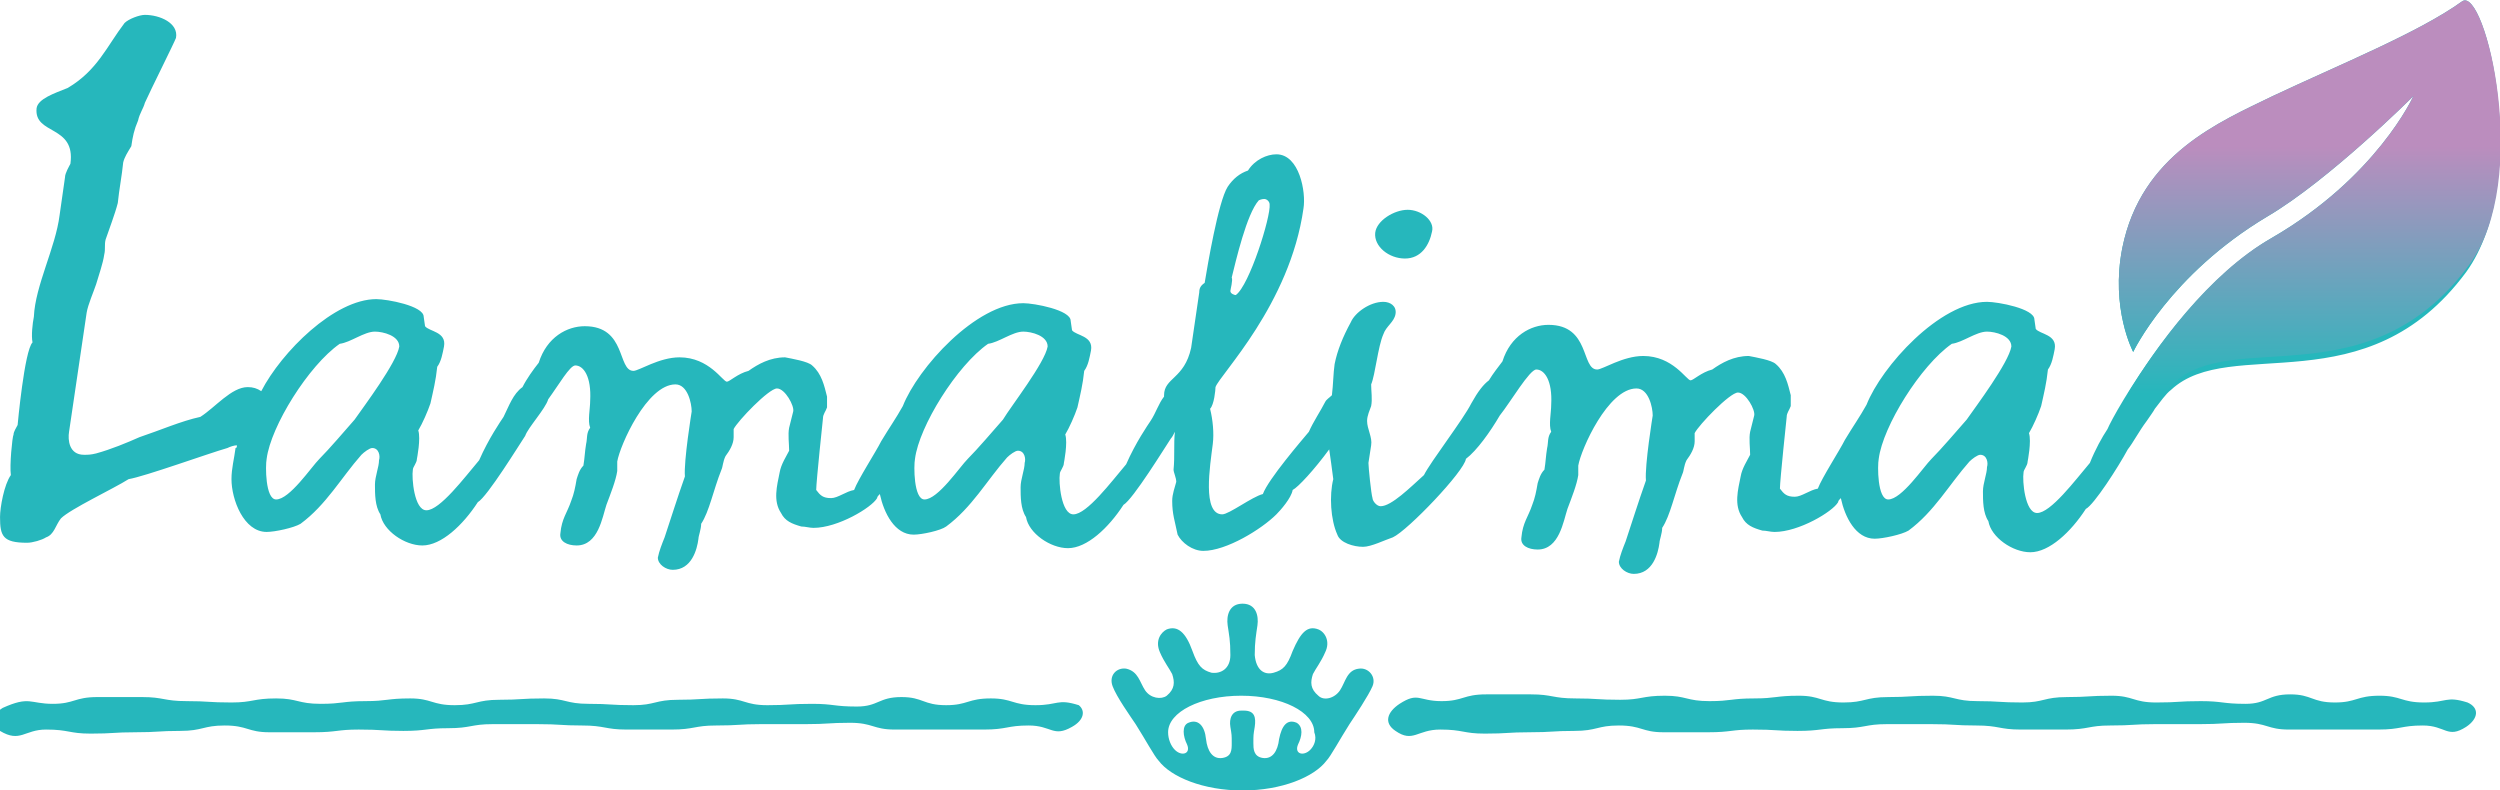
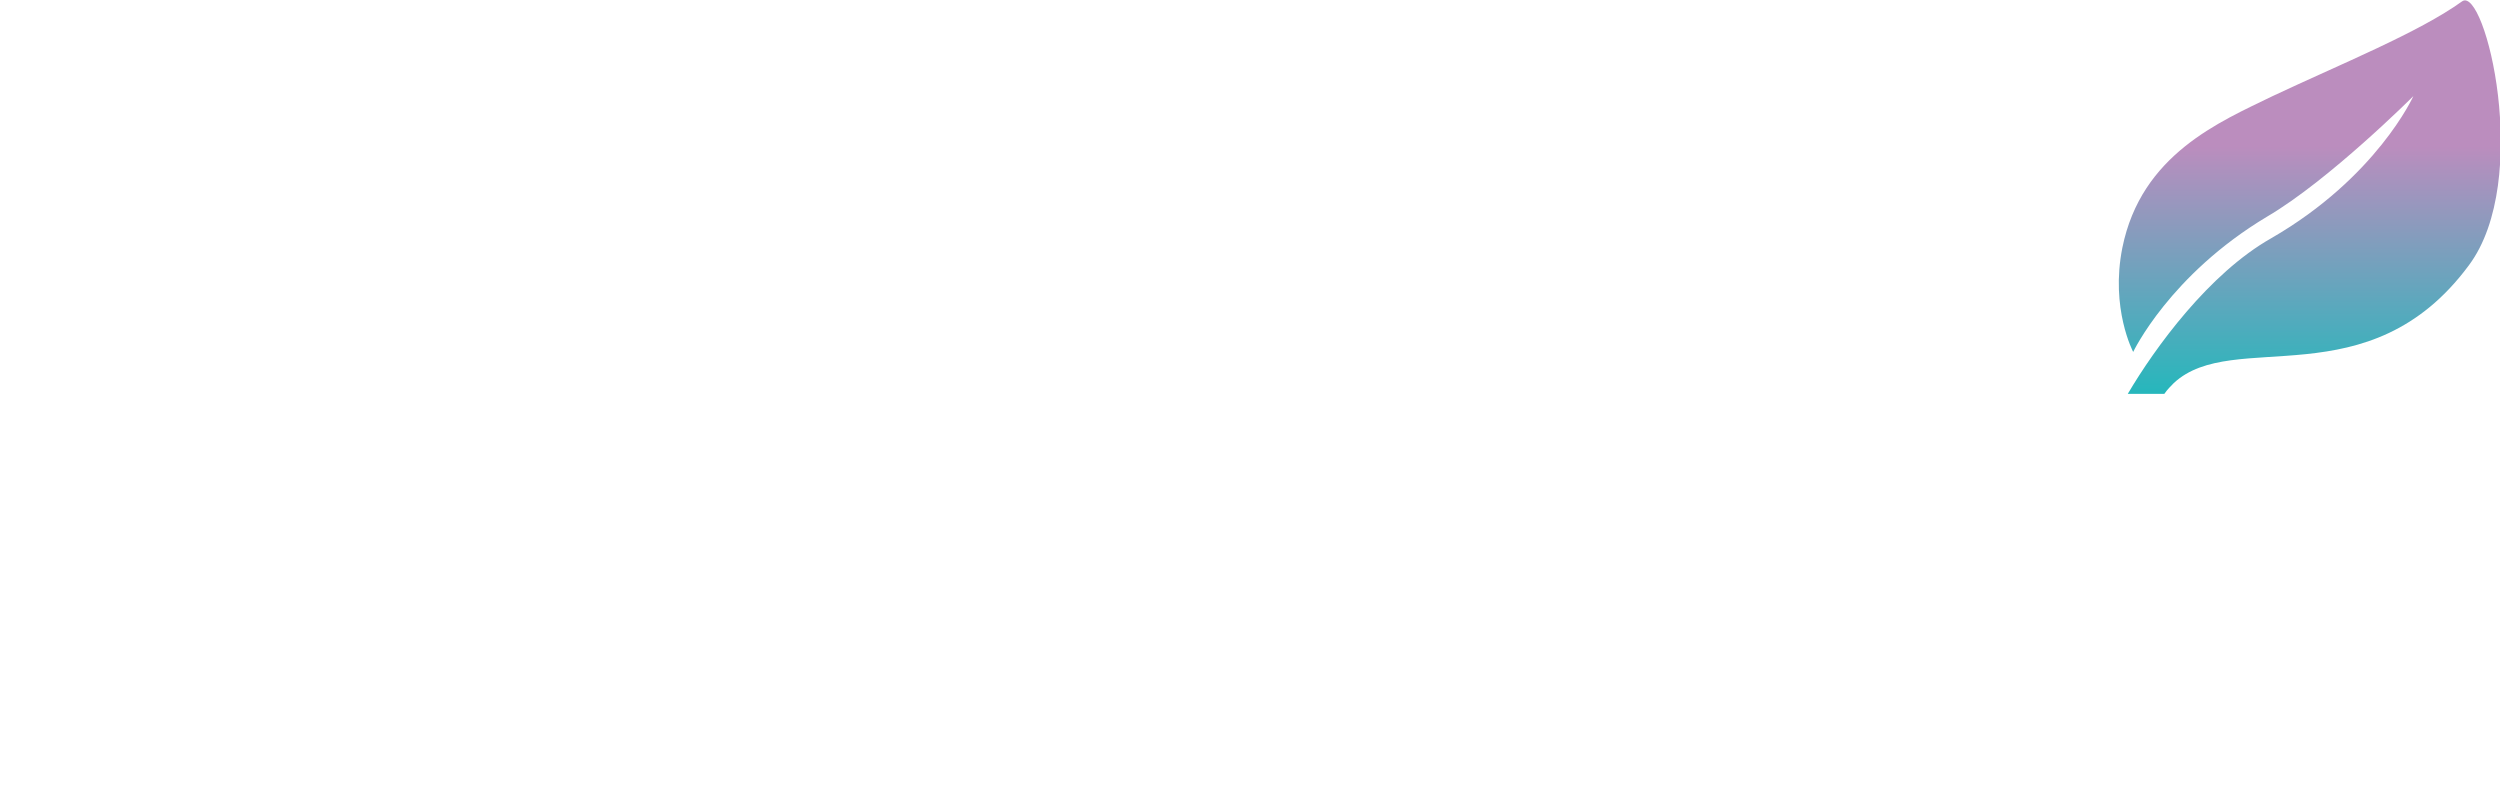
<svg xmlns="http://www.w3.org/2000/svg" id="レイヤー_1" viewBox="0 0 184.7 58.4">
  <style>.st0{fill:#26b7bc}</style>
-   <path class="st0" d="M103.8 19.1c1.2 0 1.8-1 2-2 .2-.8-.8-1.6-1.8-1.6s-2.3.8-2.4 1.7c-.1 1 1 1.9 2.2 1.9z" />
-   <path class="st0" d="M181.9.1c-3.2 2.3-8.9 4.6-14 7-3.9 1.9-9.7 4.3-11.1 11.2-.9 4.5.8 7.7.8 7.7s2.7-5.7 9.9-10c4.6-2.7 10.8-8.9 10.8-8.9s-2.7 6-10.5 10.5c-6.4 3.7-11.6 12.9-12.1 14.1-.4.6-.9 1.5-1.3 2.5-1.1 1.3-2.9 3.7-3.9 3.7-.9 0-1.1-2.4-1-3 0-.2.3-.5.3-.8 0 0 .3-1.5.1-2.1.3-.5.7-1.4.9-2 .2-.9.4-1.7.5-2.7.3-.4.4-1 .5-1.5.2-1.1-1.1-1.1-1.4-1.5 0-.1-.1-.6-.1-.7 0-.8-2.7-1.3-3.5-1.3-3.5 0-7.8 4.8-8.9 7.6-.5.9-1 1.6-1.6 2.6-.4.8-1.7 2.8-2 3.6-.6.1-1.2.6-1.7.6-.6 0-.8-.2-1.1-.6 0-.6.5-5.3.5-5.3 0-.3.2-.5.3-.8v-.8c-.2-.8-.4-1.7-1.1-2.3-.3-.3-1.5-.5-2-.6-1.1 0-2 .5-2.7 1-.8.2-1.4.8-1.6.8-.3 0-1.3-1.8-3.5-1.8-1.5 0-3 1-3.4 1-1.2 0-.5-3.3-3.6-3.3-1.3 0-2.8.8-3.4 2.7-.3.4-.7.9-1 1.4-.4.3-.8.8-1.3 1.7-.6 1.2-3 4.3-3.5 5.3-1 .9-2.4 2.3-3.2 2.3-.3 0-.6-.4-.6-.6-.1-.3-.3-2.3-.3-2.6l.2-1.3c.1-.6-.3-1.2-.3-1.8 0-.4.2-.8.3-1.1.1-.5 0-1.1 0-1.6.3-.7.5-2.8.9-3.7.2-.6.8-.9.9-1.5.1-.6-.4-.9-.9-.9-1 0-2.1.8-2.4 1.5-.6 1.1-1 2.1-1.2 3.1-.1.7-.1 1.5-.2 2.3-.2.2-.4.3-.5.5-.3.6-.9 1.5-1.2 2.2-.5.6-3 3.5-3.4 4.6-.8.2-2.5 1.5-3 1.5-1.5 0-.9-3.6-.7-5.2.1-.8 0-1.8-.2-2.6.3-.3.4-1.4.4-1.6.3-.9 5.5-6.1 6.5-13.2.2-1.2-.3-4-2-4-.7 0-1.6.4-2.1 1.2-.6.2-1.1.6-1.5 1.2-.7 1.1-1.5 5.9-1.7 7.1-.3.2-.4.4-.4.7l-.6 4.1c-.5 2.3-2 2.2-2 3.5v.1c-.4.5-.6 1.2-1 1.8-.2.3-1.1 1.6-1.8 3.2-1.1 1.3-2.9 3.7-3.9 3.7-.9 0-1.1-2.4-1-3 0-.2.3-.5.3-.8 0 0 .3-1.5.1-2.1.3-.5.7-1.4.9-2 .2-.9.4-1.7.5-2.7.3-.4.4-1 .5-1.5.2-1.1-1.1-1.1-1.4-1.5 0-.1-.1-.6-.1-.7 0-.8-2.7-1.3-3.5-1.3-3.5 0-7.8 4.8-8.9 7.6-.5.9-1 1.6-1.6 2.6-.4.8-1.7 2.8-2 3.6-.6.1-1.2.6-1.7.6-.6 0-.8-.2-1.1-.6 0-.6.5-5.3.5-5.3 0-.3.2-.5.3-.8v-.8c-.2-.8-.4-1.7-1.1-2.3-.3-.3-1.5-.5-2-.6-1.1 0-2 .5-2.7 1-.8.2-1.4.8-1.6.8-.3 0-1.3-1.8-3.5-1.8-1.5 0-3 1-3.4 1-1.2 0-.5-3.3-3.6-3.3-1.3 0-2.8.8-3.4 2.7-.4.5-.9 1.2-1.2 1.8-.7.5-1 1.4-1.4 2.2-.2.3-1.1 1.6-1.8 3.2-1.1 1.3-2.9 3.7-3.9 3.7-.9 0-1.1-2.4-1-3 0-.2.3-.5.3-.8 0 0 .3-1.5.1-2.1.3-.5.7-1.4.9-2 .2-.9.4-1.7.5-2.7.3-.4.4-1 .5-1.5.2-1.1-1.1-1.1-1.4-1.5 0-.1-.1-.6-.1-.7 0-.8-2.7-1.3-3.5-1.3-3.1 0-7 3.9-8.5 6.8-.3-.2-.6-.3-1-.3-1.2 0-2.4 1.5-3.5 2.2-1.4.3-3 1-4.5 1.5-.9.4-2.1.9-3.2 1.2-.4.1-.6.1-.9.1-1.1 0-1.2-1.1-1.1-1.7l1.3-8.8c.1-.6.5-1.5.7-2.1.2-.7.5-1.5.6-2.2.1-.4 0-.7.1-1.1.2-.6.7-1.9.9-2.7.1-1 .3-2 .4-3 .1-.4.3-.7.6-1.2.1-.7.2-1.2.5-1.9.1-.5.4-.9.5-1.3.4-.9 2.2-4.5 2.3-4.8.2-1.1-1.2-1.7-2.3-1.7-.4 0-1.2.3-1.5.6-1.3 1.7-2 3.5-4.2 4.8-1 .4-2.2.8-2.3 1.5-.2 2 2.9 1.2 2.5 4.1-.1.2-.4.7-.4 1l-.4 2.8c-.3 2.4-1.8 5.2-1.9 7.5-.1.5-.2 1.4-.1 1.9-.6.6-1.1 6.1-1.1 6.1-.1.2-.3.5-.3.7-.1.2-.3 2.3-.2 3-.5.7-.8 2.4-.8 3.1 0 1.4.2 1.9 2 1.9.4 0 1.1-.2 1.4-.4.6-.2.7-.9 1.1-1.4.7-.7 3.9-2.2 5-2.9 1.2-.2 5.9-1.9 7.3-2.3.2-.1.5-.2.7-.2 0 .1 0 .2-.1.2-.1.8-.3 1.5-.3 2.3 0 1.5.9 3.9 2.6 3.9.6 0 2-.3 2.5-.6 1.9-1.4 3-3.4 4.5-5.1.2-.2.6-.5.8-.5.5 0 .6.6.5.9 0 .5-.3 1.2-.3 1.8 0 .7 0 1.6.4 2.2.2 1.2 1.8 2.3 3.1 2.3 1.4 0 3-1.5 4.1-3.2.7-.4 3.1-4.3 3.5-4.9.2-.6 1.5-2 1.7-2.7.8-1.1 1.6-2.5 2-2.5.6 0 1.2.8 1.1 2.6 0 .6-.2 1.5 0 2-.3.4-.2.8-.3 1.2-.1.6-.1 1-.2 1.6-.3.3-.4.7-.5 1-.1.6-.2 1.1-.4 1.6-.3.9-.7 1.3-.8 2.4-.1.6.5.9 1.2.9 1.6 0 1.9-2.1 2.2-3 .3-.8.7-1.8.8-2.5v-.7c.2-1.2 2.2-5.7 4.3-5.7.9 0 1.2 1.4 1.2 2 0 0-.6 3.7-.5 4.8-.6 1.7-1 3-1.5 4.5-.2.5-.4 1-.5 1.5 0 .5.6.9 1.1.9 1.4 0 1.8-1.5 1.9-2.3 0-.2.2-.7.2-1.1.6-.9.9-2.5 1.5-4 .1-.2.1-.6.3-1 .3-.4.6-.9.6-1.4v-.6c.3-.6 2.6-3 3.2-3 .6 0 1.3 1.3 1.2 1.7l-.3 1.2c-.1.5 0 1.2 0 1.7-.2.4-.6 1-.7 1.6-.2 1-.5 2.1.1 3 .3.6.8.8 1.5 1 .3 0 .6.1.9.1 1.8 0 4.3-1.5 4.7-2.2 0-.1.1-.2.2-.3.3 1.4 1.1 3 2.5 3 .6 0 2-.3 2.4-.6 1.9-1.4 3-3.4 4.5-5.1.2-.2.6-.5.8-.5.5 0 .6.6.5.9 0 .5-.3 1.2-.3 1.8 0 .7 0 1.6.4 2.2.2 1.2 1.8 2.3 3.1 2.3 1.4 0 3-1.5 4.1-3.2.7-.4 3.1-4.3 3.5-4.9.1-.1.2-.3.3-.5-.1.9 0 1.8-.1 2.8 0 .2.2.6.2.9-.1.4-.3.9-.3 1.4 0 1 .2 1.5.4 2.5.3.6 1.1 1.2 1.9 1.2 1.7 0 4.3-1.6 5.4-2.7.3-.3 1.1-1.2 1.2-1.8.4-.2 1.6-1.5 2.7-3 .1.7.2 1.4.3 2.2-.3 1.2-.2 3 .3 4.1.2.6 1.2.9 1.9.9.6 0 1.6-.5 2.2-.7 1.1-.5 5.3-4.9 5.4-5.8.8-.6 1.8-2 2.5-3.2.8-1 2.2-3.4 2.7-3.4.6 0 1.2.8 1.1 2.6 0 .6-.2 1.5 0 2-.3.4-.2.8-.3 1.2-.1.6-.1 1-.2 1.6-.3.3-.4.7-.5 1-.1.6-.2 1.1-.4 1.6-.3.9-.7 1.3-.8 2.4-.1.6.5.9 1.2.9 1.6 0 1.9-2.1 2.2-3 .3-.8.7-1.8.8-2.5v-.7c.2-1.2 2.2-5.7 4.3-5.7.9 0 1.2 1.4 1.2 2 0 0-.6 3.7-.5 4.8-.6 1.7-1 3-1.5 4.5-.2.5-.4 1-.5 1.5 0 .5.6.9 1.1.9 1.4 0 1.8-1.5 1.9-2.3 0-.2.2-.7.2-1.1.6-.9.9-2.5 1.5-4 .1-.2.1-.6.3-1 .3-.4.6-.9.6-1.4V32c.3-.6 2.6-3 3.2-3 .6 0 1.3 1.3 1.2 1.7l-.3 1.2c-.1.5 0 1.2 0 1.7-.2.4-.6 1-.7 1.6-.2 1-.5 2.1.1 3 .3.6.8.8 1.5 1 .3 0 .6.1.9.1 1.8 0 4.3-1.5 4.7-2.2 0-.1.1-.2.2-.3.3 1.4 1.1 3 2.5 3 .6 0 2-.3 2.5-.6 1.9-1.4 3-3.4 4.5-5.1.2-.2.6-.5.8-.5.5 0 .6.6.5.9 0 .5-.3 1.2-.3 1.8 0 .7 0 1.6.4 2.2.2 1.2 1.8 2.3 3.1 2.3 1.4 0 3-1.5 4.1-3.2.6-.3 2.4-3.1 3.1-4.4.4-.5.8-1.3 1.4-2.1.2-.3.5-.7.6-.9.4-.5.8-1.1 1.2-1.4 4.4-4.1 14.4 1.3 21.8-8.7 4.9-6.8 1.4-21.2-.3-20zM91 20.5c.3-1.2 1.1-4.7 2-5.7 0 0 .2-.1.4-.1s.4.2.4.4c.1.9-1.5 6-2.5 6.7-.1 0-.4-.1-.4-.3 0-.1.2-.8.1-1zM26.2 31c-.7.8-1.9 2.2-2.6 2.9-.6.6-2.2 3-3.2 3-.8 0-.8-2.5-.7-3 .3-2.4 3.1-6.9 5.4-8.5.8-.1 1.8-.9 2.6-.9.6 0 1.8.3 1.8 1.1-.2 1.2-2.6 4.4-3.3 5.4zm47.9 0c-.7.8-1.9 2.2-2.6 2.9-.6.6-2.2 3-3.2 3-.8 0-.8-2.5-.7-3 .3-2.4 3.1-6.9 5.4-8.5.8-.1 1.8-.9 2.6-.9.6 0 1.8.3 1.8 1.1-.2 1.2-2.7 4.4-3.3 5.4zm71.2 0c-.7.8-1.9 2.2-2.6 2.9-.6.6-2.2 3-3.2 3-.8 0-.8-2.5-.7-3 .3-2.4 3.1-6.9 5.4-8.5.8-.1 1.8-.9 2.6-.9.6 0 1.8.3 1.8 1.1-.2 1.2-2.6 4.4-3.3 5.4zm-44.9 18.4c-.9.1-1 1-1.4 1.6-.4.6-1.2.8-1.6.4-.6-.5-.6-1-.4-1.6.2-.4.6-.9.9-1.6.4-.8 0-1.5-.5-1.7-.8-.3-1.3.2-1.9 1.6-.4 1.1-.7 1.4-1.4 1.6-.7.2-1.3-.2-1.4-1.3 0-1 .1-1.5.2-2.2.1-.7-.1-1.6-1.1-1.6s-1.2.9-1.1 1.6c.1.7.2 1.1.2 2.2 0 1-.7 1.4-1.4 1.3-.7-.2-1-.5-1.4-1.6-.5-1.4-1.1-1.9-1.9-1.6-.4.2-.9.8-.5 1.7.3.7.7 1.2.9 1.6.2.6.2 1.1-.4 1.6-.4.3-1.2.2-1.6-.4-.4-.6-.5-1.4-1.4-1.6-.7-.1-1.3.5-1 1.3.3.8 1.3 2.2 1.7 2.8.7 1.1 1.4 2.4 1.7 2.7.9 1.2 3.3 2.2 6.2 2.2 2.9 0 5.3-1 6.2-2.2.3-.3 1-1.6 1.7-2.7.4-.6 1.4-2.1 1.7-2.8.3-.7-.3-1.4-1-1.3zm-3.6 6c-.5.5-1.2.3-.9-.4.3-.6.4-1.3-.1-1.6-.7-.3-1.1.2-1.3 1.2-.1.9-.5 1.5-1.2 1.4-.7-.1-.7-.7-.7-1.1 0-.6 0-.6.1-1.2.1-.7 0-1.2-.8-1.2h-.2c-.7 0-.9.6-.8 1.2.1.6.1.6.1 1.2 0 .5 0 1-.7 1.1-.7.1-1.1-.5-1.2-1.4-.1-1-.6-1.5-1.3-1.2-.5.2-.4 1-.1 1.6.3.7-.4.9-.9.4-.3-.3-.5-.8-.5-1.3 0-1.5 2.4-2.7 5.4-2.7 3 0 5.4 1.2 5.4 2.7.2.5 0 1-.3 1.3zm-17.6-1.7c-1.4.8-1.5-.1-3.2-.1-1.6 0-1.6.3-3.3.3h-6.6c-1.6 0-1.6-.5-3.3-.5-1.6 0-1.6.1-3.3.1h-3.3c-1.6 0-1.6.1-3.3.1-1.6 0-1.6.3-3.3.3h-3.3c-1.6 0-1.6-.3-3.3-.3-1.6 0-1.6-.1-3.3-.1h-3.3c-1.6 0-1.6.3-3.3.3-1.6 0-1.6.2-3.3.2-1.6 0-1.6-.1-3.3-.1-1.6 0-1.6.2-3.3.2h-3.3c-1.6 0-1.6-.5-3.3-.5-1.6 0-1.6.4-3.3.4-1.6 0-1.6.1-3.3.1-1.6 0-1.6.1-3.3.1-1.6 0-1.6-.3-3.3-.3-1.6 0-1.9 1-3.4.1-.8-.5-.6-1.2.2-1.7 2-.9 2-.3 3.7-.3 1.6 0 1.6-.5 3.3-.5h3.3c1.6 0 1.6.3 3.3.3 1.6 0 1.6.1 3.3.1 1.6 0 1.6-.3 3.3-.3 1.6 0 1.6.4 3.3.4 1.6 0 1.6-.2 3.3-.2 1.6 0 1.6-.2 3.3-.2 1.6 0 1.6.5 3.3.5 1.6 0 1.6-.4 3.3-.4 1.6 0 1.6-.1 3.3-.1 1.6 0 1.6.4 3.3.4 1.6 0 1.6.1 3.3.1 1.6 0 1.6-.4 3.3-.4 1.6 0 1.6-.1 3.3-.1 1.6 0 1.6.5 3.3.5 1.6 0 1.6-.1 3.3-.1 1.6 0 1.6.2 3.3.2 1.6 0 1.6-.7 3.3-.7 1.6 0 1.6.6 3.3.6 1.6 0 1.6-.5 3.3-.5 1.6 0 1.6.5 3.3.5s1.6-.5 3.2 0c.5.4.4 1.1-.5 1.6zm103 0c-1.4.9-1.5-.1-3.2-.1-1.6 0-1.6.3-3.3.3h-6.6c-1.6 0-1.6-.5-3.3-.5-1.6 0-1.6.1-3.3.1h-3.3c-1.6 0-1.6.1-3.3.1-1.6 0-1.6.3-3.3.3h-3.3c-1.6 0-1.6-.3-3.3-.3-1.6 0-1.6-.1-3.3-.1h-3.3c-1.6 0-1.6.3-3.3.3-1.6 0-1.6.2-3.3.2-1.6 0-1.6-.1-3.3-.1-1.6 0-1.6.2-3.3.2h-3.3c-1.6 0-1.6-.5-3.3-.5-1.6 0-1.6.4-3.3.4-1.6 0-1.6.1-3.3.1-1.6 0-1.6.1-3.3.1-1.6 0-1.6-.3-3.3-.3s-2 1-3.3.1c-.9-.6-.6-1.4.3-2 1.4-.9 1.4-.2 3.1-.2 1.6 0 1.6-.5 3.3-.5h3.3c1.6 0 1.6.3 3.3.3 1.6 0 1.6.1 3.3.1 1.6 0 1.6-.3 3.3-.3 1.6 0 1.6.4 3.3.4 1.6 0 1.6-.2 3.3-.2 1.6 0 1.6-.2 3.3-.2 1.6 0 1.6.5 3.3.5 1.6 0 1.6-.4 3.3-.4 1.6 0 1.6-.1 3.3-.1 1.6 0 1.6.4 3.3.4 1.6 0 1.6.1 3.3.1 1.6 0 1.6-.4 3.3-.4 1.6 0 1.6-.1 3.3-.1 1.6 0 1.6.5 3.3.5s1.6-.1 3.3-.1c1.6 0 1.6.2 3.3.2 1.6 0 1.6-.7 3.3-.7 1.6 0 1.6.6 3.3.6 1.6 0 1.6-.5 3.3-.5 1.6 0 1.6.5 3.3.5s1.6-.5 3.2 0c.9.4.8 1.2-.1 1.8z" />
  <linearGradient id="SVGID_1_" gradientUnits="userSpaceOnUse" x1="170.699" y1="29.077" x2="170.699">
    <stop offset="0" stop-color="#26b7bc" />
    <stop offset=".628" stop-color="#bb8dbe" />
  </linearGradient>
  <path d="M181.9.1c-3.2 2.3-8.9 4.6-14 7-3.9 1.9-9.7 4.3-11.1 11.2-.9 4.5.8 7.7.8 7.7s2.7-5.7 9.9-10c4.6-2.7 10.8-8.9 10.8-8.9s-2.7 6-10.5 10.5c-4.6 2.6-8.6 8.1-10.6 11.5h2.7c.2-.3.5-.6.7-.8 4.4-4.1 14.4 1.3 21.8-8.7 4.7-6.3 1.2-20.7-.5-19.5z" fill="url(#SVGID_1_)" />
</svg>